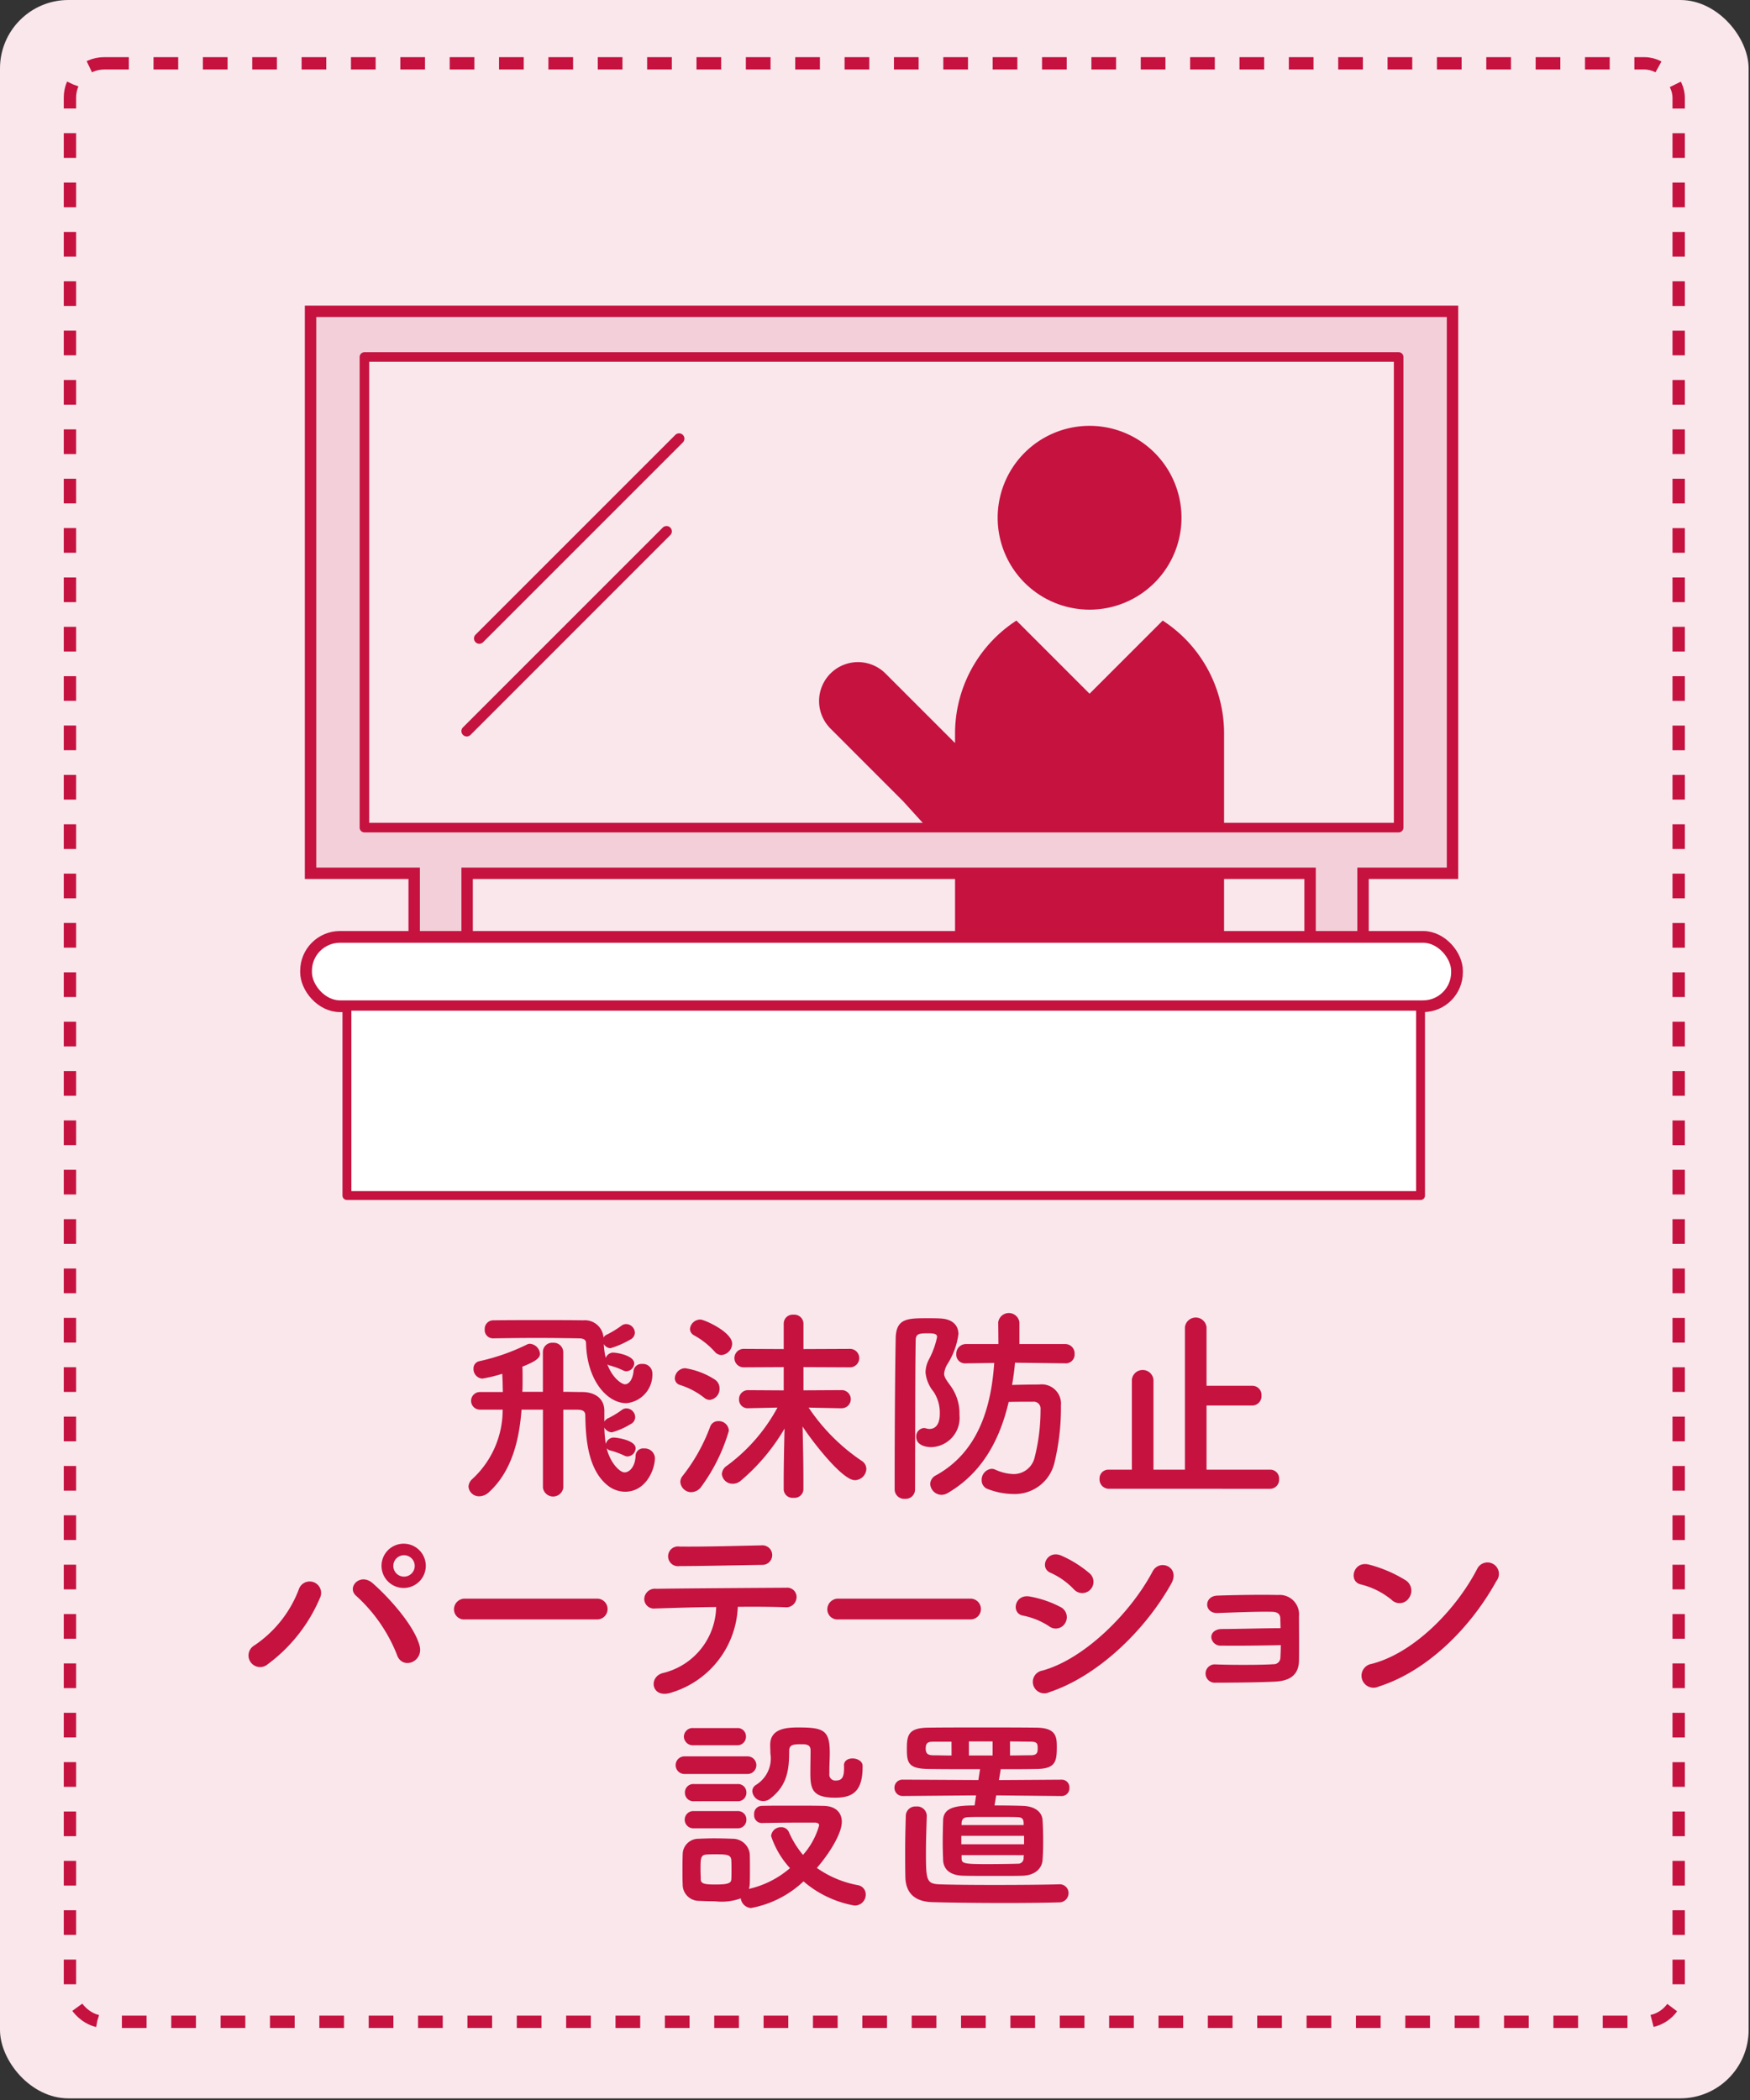
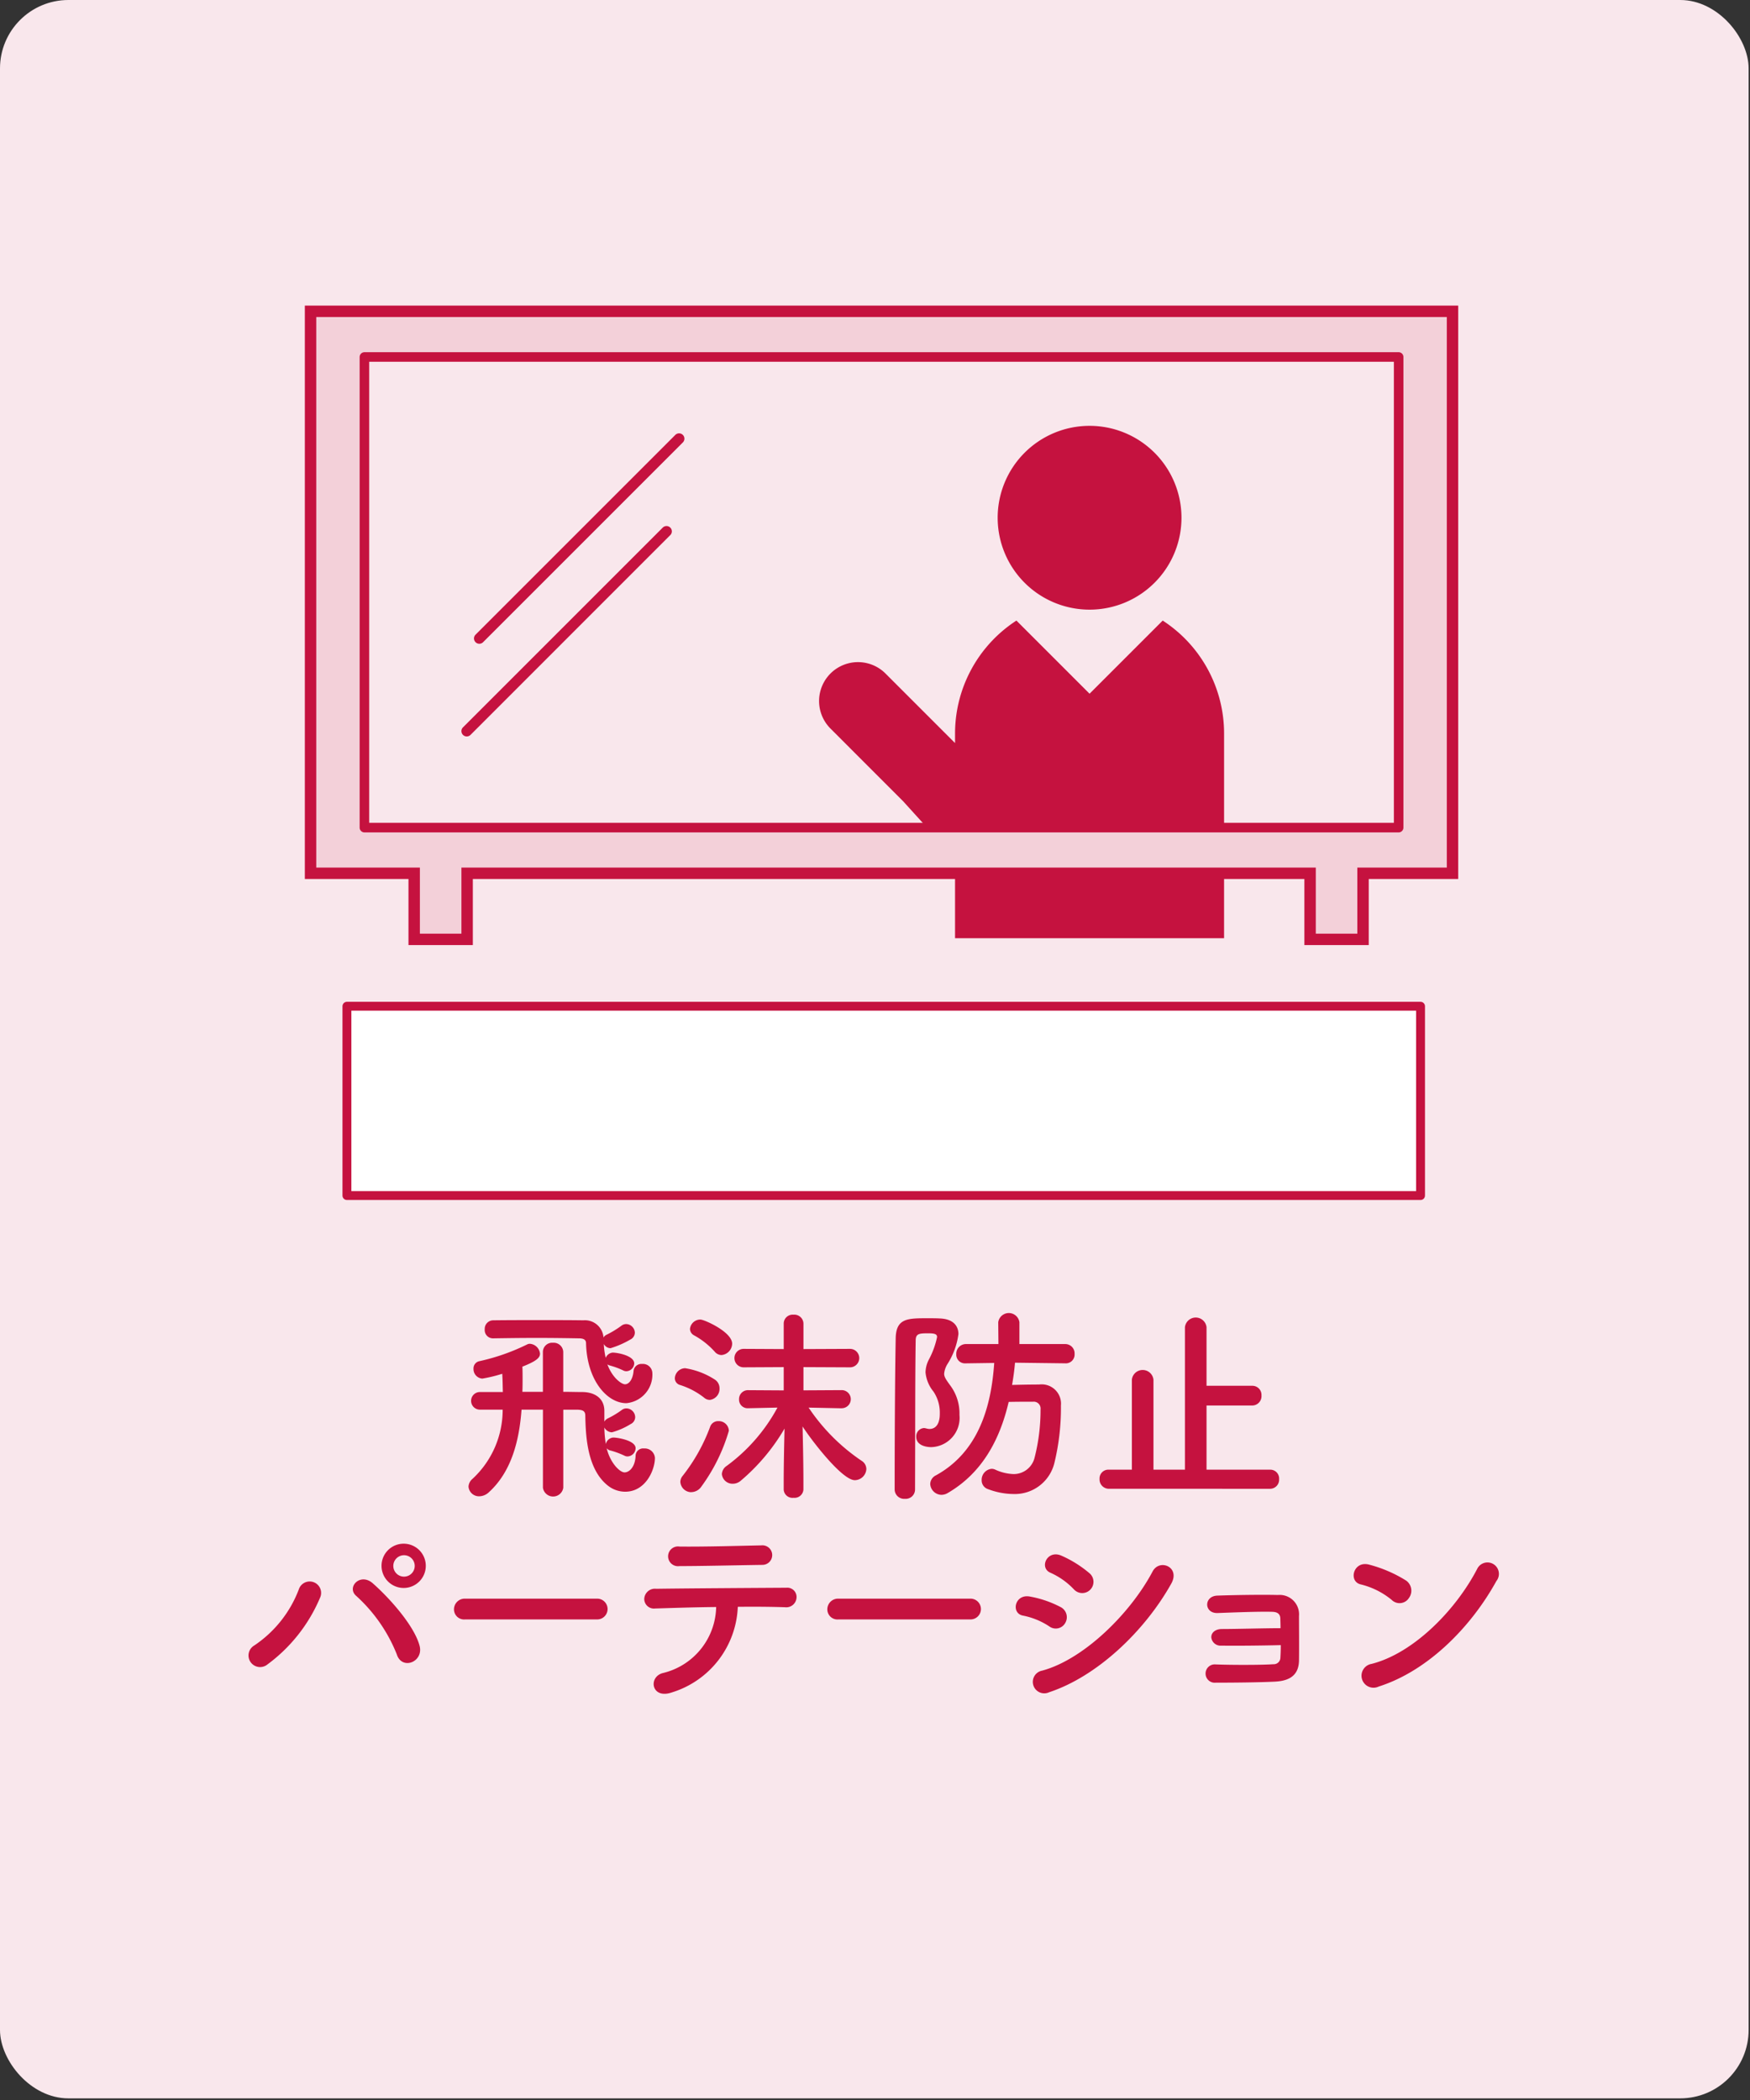
<svg xmlns="http://www.w3.org/2000/svg" id="レイヤー_1" data-name="レイヤー 1" viewBox="0 0 145 174">
  <rect x="0" y="0" width="145" height="174" fill="#333333" stroke="none" />
  <defs>
    <style>.cls-1,.cls-4{fill:#f9e7ec;}.cls-2{fill:none;stroke-width:1.022px;stroke-dasharray:2.045;}.cls-2,.cls-3,.cls-4,.cls-6,.cls-7{stroke:#c5123f;}.cls-2,.cls-3,.cls-6{stroke-miterlimit:10;}.cls-3{fill:#f3d0d9;stroke-width:0.945px;}.cls-4,.cls-7{stroke-linecap:round;stroke-linejoin:round;}.cls-4{stroke-width:0.792px;}.cls-5{fill:#c5123f;}.cls-6,.cls-7{fill:#fff;}.cls-6{stroke-width:0.972px;}.cls-7{stroke-width:0.735px;}</style>
  </defs>
  <rect class="cls-1" width="144.886" height="173.864" rx="5.669" />
-   <rect class="cls-2" x="5.795" y="5.248" width="133.295" height="162.273" rx="2.835" />
  <polygon class="cls-3" points="120.351 25.794 25.731 25.794 25.731 72.358 34.318 72.358 34.318 77.834 38.705 77.834 38.705 72.358 108.55 72.358 108.55 77.834 112.937 77.834 112.937 72.358 120.351 72.358 120.351 25.794" />
  <rect class="cls-4" x="30.195" y="29.578" width="85.693" height="38.996" />
  <path class="cls-5" d="M90.278,50.514A7.615,7.615,0,1,0,82.664,42.9,7.615,7.615,0,0,0,90.278,50.514Z" />
  <path class="cls-5" d="M39.716,53.34a.441.441,0,0,1-.313-.753L55.955,36.035a.441.441,0,1,1,.624.624L40.028,53.21A.437.437,0,0,1,39.716,53.34Z" />
  <path class="cls-5" d="M38.674,61.019a.441.441,0,0,1-.313-.753L54.913,43.715a.443.443,0,0,1,.755.311.433.433,0,0,1-.13.311L38.987,60.89A.443.443,0,0,1,38.674,61.019Z" />
  <path class="cls-5" d="M74.841,66.4l1.976,2.179,2.316-.076h22.291V60.751a11.152,11.152,0,0,0-5.085-9.332l-6.061,6.06-6.06-6.06a11.152,11.152,0,0,0-5.085,9.332v.818l-5.794-5.794a3.224,3.224,0,0,0-4.559,4.559Z" />
  <rect class="cls-5" x="79.133" y="72.293" width="22.29" height="5.445" />
-   <rect class="cls-6" x="25.359" y="77.628" width="95.364" height="5.746" rx="2.811" />
  <rect class="cls-7" x="28.745" y="83.374" width="88.958" height="15.687" />
  <path class="cls-5" d="M44.986,116.8H43.213c-.191,2.572-.834,5.144-2.711,6.847a1.184,1.184,0,0,1-.782.331.869.869,0,0,1-.9-.8.9.9,0,0,1,.33-.644,7.793,7.793,0,0,0,2.5-5.735H39.737a.73.73,0,0,1,0-1.459h1.929c-.017-.5-.017-1.009-.052-1.513a11.765,11.765,0,0,1-1.651.4.789.789,0,0,1-.73-.817.607.607,0,0,1,.487-.626,17.346,17.346,0,0,0,3.962-1.39.479.479,0,0,1,.226-.052.91.91,0,0,1,.835.817c0,.3-.209.591-1.46,1.077.017.33.017.678.017,1.026s0,.695-.017,1.06h1.7v-3.3a.765.765,0,0,1,.834-.764.79.79,0,0,1,.852.764v3.3c.573,0,1.112.018,1.616.018.956.016,1.772.486,1.79,1.529v.921a.694.694,0,0,1,.278-.261,7.278,7.278,0,0,0,1.182-.713.625.625,0,0,1,.383-.121.743.743,0,0,1,.712.73.648.648,0,0,1-.382.573,5.877,5.877,0,0,1-1.547.679.733.733,0,0,1-.626-.4,9.228,9.228,0,0,0,.122,1.373.684.684,0,0,1,.625-.539c.314,0,1.843.227,1.843.887a.7.7,0,0,1-.66.678.556.556,0,0,1-.279-.07,6.885,6.885,0,0,0-1.13-.417.562.562,0,0,1-.33-.191c.313,1.268,1.113,2,1.478,2,.417,0,.886-.47.921-1.391a.62.62,0,0,1,.7-.59.839.839,0,0,1,.9.782c0,.99-.764,2.8-2.467,2.8a2.32,2.32,0,0,1-1.338-.435c-1.825-1.338-1.93-4.206-1.964-5.874,0-.4-.243-.487-.748-.487H46.672v6.466a.852.852,0,0,1-1.686,0Zm5.005-5.961a.626.626,0,0,1,.3-.261,8.011,8.011,0,0,0,1.217-.747.659.659,0,0,1,.382-.122.74.74,0,0,1,.712.713.648.648,0,0,1-.382.573,7.475,7.475,0,0,1-1.634.713.652.652,0,0,1-.556-.348,6.23,6.23,0,0,0,.156,1.148.7.7,0,0,1,.574-.435c.434,0,1.79.261,1.79.9a.677.677,0,0,1-.643.644.552.552,0,0,1-.278-.07,6.36,6.36,0,0,0-1.077-.4.683.683,0,0,1-.227-.1c.417,1.13,1.183,1.651,1.46,1.651.348,0,.661-.434.713-1.13a.651.651,0,0,1,.7-.555.784.784,0,0,1,.852.712,2.375,2.375,0,0,1-2.155,2.538c-1.6,0-3.268-1.912-3.337-4.971,0-.261-.174-.4-.591-.4-.974-.017-2.225-.035-3.493-.035s-2.555.018-3.616.035h-.017a.685.685,0,0,1-.678-.748.708.708,0,0,1,.695-.747c1.3-.017,2.624-.017,3.894-.017s2.484,0,3.58.017a1.544,1.544,0,0,1,1.668,1.373Z" />
  <path class="cls-5" d="M58.332,115.8a6.266,6.266,0,0,0-1.982-1.043.577.577,0,0,1-.434-.573.871.871,0,0,1,.851-.817,6.308,6.308,0,0,1,2.486.956.855.855,0,0,1,.365.712.92.92,0,0,1-.8.956A.718.718,0,0,1,58.332,115.8Zm-1.061,7.839a.913.913,0,0,1-.9-.852.8.8,0,0,1,.191-.5,14.9,14.9,0,0,0,2.277-4.067.7.7,0,0,1,.7-.469.831.831,0,0,1,.852.8,14.822,14.822,0,0,1-2.278,4.623A1.026,1.026,0,0,1,57.271,123.634Zm1.93-11.662a6.47,6.47,0,0,0-1.7-1.338.618.618,0,0,1-.331-.522.859.859,0,0,1,.869-.782c.313,0,2.625,1.025,2.625,2a.964.964,0,0,1-.887.94A.747.747,0,0,1,59.2,111.972Zm10.532,4.71L67,116.63a16.094,16.094,0,0,0,4.4,4.414.8.8,0,0,1,.383.678.971.971,0,0,1-.956.921c-1.043,0-3.528-3.215-4.328-4.45.035,1.478.07,3.216.07,4.606v.626a.736.736,0,0,1-.817.678.727.727,0,0,1-.817-.678v-.609c0-1.338.035-3.006.07-4.449a16.6,16.6,0,0,1-3.616,4.311,1.012,1.012,0,0,1-.677.26.882.882,0,0,1-.9-.8.866.866,0,0,1,.4-.678,14.545,14.545,0,0,0,4.206-4.831L62,116.682h-.018a.71.71,0,0,1-.747-.747.735.735,0,0,1,.765-.749l2.937.018v-1.929l-3.32.018a.765.765,0,1,1,0-1.53l3.32.017v-2.12a.739.739,0,0,1,.8-.729.76.76,0,0,1,.835.729v2.12l3.858-.017a.765.765,0,1,1,0,1.53l-3.858-.018V115.2l3.163-.018a.749.749,0,1,1,.017,1.5Z" />
  <path class="cls-5" d="M74.979,124.189a.789.789,0,0,1-.851-.764c0-3.163.017-8.881.087-12.548.035-1.651.991-1.651,2.641-1.651.348,0,.7,0,1.009.017,1.042.034,1.547.556,1.547,1.3a6.08,6.08,0,0,1-.922,2.5,1.842,1.842,0,0,0-.261.782c0,.261.158.487.47.921a3.889,3.889,0,0,1,.8,2.5,2.422,2.422,0,0,1-2.329,2.659c-.5,0-1.252-.174-1.252-.852a.684.684,0,0,1,.643-.729.94.94,0,0,1,.192.034A1.315,1.315,0,0,0,77,118.4c.869,0,.869-1.043.869-1.268a3.127,3.127,0,0,0-.521-1.825,2.936,2.936,0,0,1-.662-1.6,2.406,2.406,0,0,1,.279-1.061,6.961,6.961,0,0,0,.678-1.859c0-.227-.157-.313-.712-.313-.765,0-1.061.017-1.061.608-.052,3.25-.035,8.256-.052,12.34A.776.776,0,0,1,74.979,124.189Zm13.3-11.227L84.1,112.91c-.052.626-.139,1.251-.243,1.842.73-.017,1.477-.034,2.241-.034a1.6,1.6,0,0,1,1.808,1.738,19.3,19.3,0,0,1-.538,4.744,3.375,3.375,0,0,1-3.407,2.59,6.054,6.054,0,0,1-2.085-.4.763.763,0,0,1-.539-.748.915.915,0,0,1,.816-.939.7.7,0,0,1,.314.069,3.928,3.928,0,0,0,1.511.366,1.781,1.781,0,0,0,1.739-1.338,15.989,15.989,0,0,0,.5-4.032.566.566,0,0,0-.626-.626c-.59,0-1.337,0-2.015.017-.747,3.2-2.242,5.909-5.04,7.543a1.047,1.047,0,0,1-.522.156.951.951,0,0,1-.938-.9.825.825,0,0,1,.469-.713c3.51-1.93,4.588-5.648,4.832-9.315l-2.365.034H80a.719.719,0,0,1-.765-.765.8.8,0,0,1,.781-.834h2.712l-.017-1.807a.886.886,0,0,1,1.755,0v1.807h3.806a.771.771,0,0,1,.765.818.728.728,0,0,1-.747.781Z" />
  <path class="cls-5" d="M91.871,123.355a.771.771,0,0,1-.765-.817.728.728,0,0,1,.765-.765h1.912v-7.455a.9.9,0,0,1,1.79,0v7.455H98.18v-11.8a.9.9,0,0,1,1.79,0v4.849h3.789a.756.756,0,0,1,.764.8.776.776,0,0,1-.764.835H99.97v5.317h5.266a.729.729,0,0,1,.747.783.752.752,0,0,1-.747.8Z" />
  <path class="cls-5" d="M21.073,136.336a9.752,9.752,0,0,0,3.685-4.641.947.947,0,1,1,1.755.7,13.272,13.272,0,0,1-4.345,5.509A.96.96,0,1,1,21.073,136.336Zm11.8.729a13.03,13.03,0,0,0-3.355-4.831c-.834-.713.33-1.964,1.373-1.043,1.512,1.338,3.459,3.58,3.876,5.179C35.116,137.709,33.291,138.421,32.874,137.065Zm.573-5.491a1.834,1.834,0,0,1,0-3.668,1.834,1.834,0,1,1,0,3.668Zm0-2.712a.887.887,0,0,0,0,1.773.887.887,0,1,0,0-1.773Z" />
  <path class="cls-5" d="M38.538,134.181a.837.837,0,0,1-.922-.834.887.887,0,0,1,.922-.887H49.452a.861.861,0,1,1,0,1.721Z" />
  <path class="cls-5" d="M55.672,140.228c-1.7.591-1.982-1.268-.765-1.6a5.746,5.746,0,0,0,4.432-5.475c-1.929.018-3.841.087-5.058.122a.8.8,0,0,1-.9-.782.882.882,0,0,1,.99-.851c2.469-.036,7.943-.07,10.775-.087a.769.769,0,0,1,.852.834.852.852,0,0,1-.955.782c-.956-.035-2.382-.053-3.911-.035A7.743,7.743,0,0,1,55.672,140.228Zm7.491-10.566c-2.4.034-5.006.1-6.865.1a.819.819,0,1,1,.017-1.617c2.19.017,4.5-.052,6.778-.1a.81.81,0,1,1,.07,1.616Z" />
  <path class="cls-5" d="M69.472,134.181a.837.837,0,0,1-.922-.834.887.887,0,0,1,.922-.887H80.386a.861.861,0,1,1,0,1.721Z" />
  <path class="cls-5" d="M86.935,134.754a6.072,6.072,0,0,0-2.155-.886c-1.042-.174-.712-1.825.557-1.582a8.8,8.8,0,0,1,2.537.869.94.94,0,0,1,.4,1.3A.9.9,0,0,1,86.935,134.754Zm0,5.458a.949.949,0,1,1-.573-1.791c3.458-.939,7.317-4.762,9.142-8.22.573-1.078,2.311-.365,1.547,1.008C94.826,135.188,90.881,138.908,86.935,140.212Zm2.017-8.552a6.1,6.1,0,0,0-1.895-1.338c-.991-.4-.3-1.946.886-1.425a9.488,9.488,0,0,1,2.312,1.443.931.931,0,1,1-1.3,1.32Z" />
  <path class="cls-5" d="M101.2,136.353a.769.769,0,0,1-.834-.677c-.018-.383.312-.7.886-.7,1.181,0,3.6-.07,4.849-.07,0-.347-.017-.625-.017-.816-.018-.382-.261-.522-.644-.539-1.112-.035-3.232.052-4.536.1-1.146.053-1.182-1.39-.052-1.442,1.408-.052,3.754-.087,5.023-.052a1.607,1.607,0,0,1,1.756,1.737c0,.765.017,2.59,0,3.72-.036,1.356-1.008,1.668-1.982,1.721-1.355.069-3.615.087-4.919.087a.76.76,0,1,1-.016-1.513c1.355.053,3.858.053,4.8-.017a.546.546,0,0,0,.574-.521c.017-.261.034-.644.034-1.061C104.472,136.353,102.351,136.37,101.2,136.353Z" />
  <path class="cls-5" d="M115.313,132.564a6.431,6.431,0,0,0-2.571-1.286c-1.043-.243-.608-2,.712-1.634a11.032,11.032,0,0,1,3.059,1.322,1.027,1.027,0,0,1,.226,1.442A.921.921,0,0,1,115.313,132.564Zm-1.077,7.178a.994.994,0,1,1-.591-1.877c3.494-.887,7-4.484,8.76-7.89A.947.947,0,1,1,123.986,131C121.831,134.91,118.233,138.474,114.236,139.742Z" />
-   <path class="cls-5" d="M56.751,146.987a.731.731,0,1,1,0-1.46H61.9a.731.731,0,1,1,0,1.46Zm6.361,4.067a.645.645,0,0,1-.626-.712.652.652,0,0,1,.609-.713c.677-.018,1.564-.018,2.485-.018s1.859,0,2.642.018c1.112.017,1.529.643,1.529,1.321,0,.99-1.06,2.659-2.068,3.823a8.594,8.594,0,0,0,3.389,1.425.774.774,0,0,1,.66.782.9.9,0,0,1-.956.905,8.851,8.851,0,0,1-4.2-2,8.575,8.575,0,0,1-4.346,2.207.912.912,0,0,1-.851-.8,4.631,4.631,0,0,1-2.138.243c-.486,0-.99-.018-1.338-.035a1.345,1.345,0,0,1-1.338-1.373c-.017-.382-.017-.73-.017-1.077,0-.488,0-.939.017-1.373a1.3,1.3,0,0,1,1.3-1.322c.4-.017.852-.034,1.3-.034.556,0,1.095.017,1.512.034a1.423,1.423,0,0,1,1.443,1.235c.017.4.017.834.017,1.268s0,.869-.017,1.251a1.476,1.476,0,0,1-.07.4,7.851,7.851,0,0,0,3.407-1.721,7.323,7.323,0,0,1-1.565-2.659.805.805,0,0,1,.834-.731.666.666,0,0,1,.644.418,7.873,7.873,0,0,0,1.164,1.877,6.2,6.2,0,0,0,1.338-2.451c0-.208-.261-.226-.382-.226H66.38c-1.078,0-2.294.018-3.25.035Zm-5.648-6.448a.739.739,0,0,1-.8-.712.729.729,0,0,1,.8-.713h3.615a.687.687,0,0,1,.729.713.7.7,0,0,1-.729.712Zm.035,6.882a.716.716,0,0,1-.765-.712.708.708,0,0,1,.765-.713h3.614a.689.689,0,0,1,.731.713.7.7,0,0,1-.731.712Zm0-2.241a.7.7,0,0,1-.748-.713.693.693,0,0,1,.748-.713h3.614a.689.689,0,0,1,.731.713.7.7,0,0,1-.731.713Zm3.11,5.665c0-.277,0-.556-.017-.8-.035-.452-.417-.469-1.3-.469-.244,0-.487,0-.748.017-.5.035-.5.33-.5,1.251,0,.278.018.557.018.817.017.366.347.417,1.234.417.99,0,1.286-.1,1.3-.434C60.609,155.469,60.609,155.19,60.609,154.912Zm9.316-8.62c0-.417.347-.591.713-.591.4,0,.834.226.834.609v.121c0,2.121-.957,2.52-2.277,2.52-1.859,0-2.051-.695-2.051-2.015,0-.644.018-1.391.018-1.913,0-.486-.4-.5-.731-.5-.626,0-1.042,0-1.042.54,0,1.616-.174,2.884-1.564,3.961a.909.909,0,0,1-.591.209.9.9,0,0,1-.9-.817.614.614,0,0,1,.3-.521,2.578,2.578,0,0,0,1.2-2.607c0-.209-.018-.434-.018-.678v-.035c0-1.373,1.391-1.442,2.33-1.442,2.067,0,2.606.209,2.606,2.086,0,.555-.034,1.008-.034,1.494v.243a.5.5,0,0,0,.555.574c.591,0,.661-.452.661-1.06v-.174Z" />
-   <path class="cls-5" d="M82.541,148.76l-.139.835c.939,0,1.86.016,2.328.034,1.113.035,1.617.573,1.652,1.182.035.487.051,1.147.051,1.79,0,.556-.016,1.095-.051,1.53-.052.66-.591,1.251-1.652,1.285-.434.018-1.216.018-2.033.018-1.13,0-2.329,0-2.9-.018-1.164-.034-1.616-.591-1.652-1.285-.016-.452-.034-.956-.034-1.478,0-.626.018-1.286.034-1.842.036-1.06,1.079-1.216,2.608-1.216l.121-.835-6.066.052a.671.671,0,0,1-.695-.677.661.661,0,0,1,.695-.678l6.257.034.14-.9c-1.5,0-2.955,0-4.241-.018-1.686-.017-1.824-.5-1.824-1.634s.086-1.772,1.772-1.79c1.32-.017,2.867-.017,4.432-.017s3.163,0,4.536.017c1.616.018,1.685.748,1.685,1.582,0,1.2-.087,1.825-1.685,1.842-.956.018-1.947.018-2.972.018v.069l-.14.834,5.18-.034a.632.632,0,0,1,.66.678.64.64,0,0,1-.66.677Zm5.214,7.369a.726.726,0,0,1,.782.73.767.767,0,0,1-.8.765c-1.008.034-2.746.052-4.554.052-2.311,0-4.761-.035-5.961-.07-1.424-.052-2.189-.747-2.207-2.12C75,154.7,75,154.061,75,153.436c0-.905.017-1.774.053-2.99a.787.787,0,0,1,.851-.764.8.8,0,0,1,.886.729v.035c-.034,1.164-.069,2.1-.069,3.076,0,2.242.051,2.555,1.077,2.607.938.035,2.729.053,4.553.053,2.1,0,4.293-.018,5.388-.053Zm-8.916-11.818H77.362c-.47,0-.661.086-.661.574s.261.555.7.555c.452,0,.921.018,1.443.018Zm6.013,7.8h-5.2v.7h5.2Zm-.035-1.06c-.016-.33-.121-.469-.486-.487-.417-.017-1.3-.017-2.155-.017s-1.668,0-1.964.017c-.417.018-.522.209-.538.5v.157h5.143Zm-5.143,2.659v.226c0,.452.1.522,2.067.522.974,0,2.086-.018,2.572-.035a.457.457,0,0,0,.5-.5c0-.069.018-.139.018-.209Zm2.571-9.42H80.281v1.165h1.964Zm1.443,1.165c.591,0,1.164-.018,1.7-.018.522,0,.591-.208.591-.555,0-.418-.035-.574-.626-.574-.539,0-1.094-.018-1.668-.018Z" />
</svg>